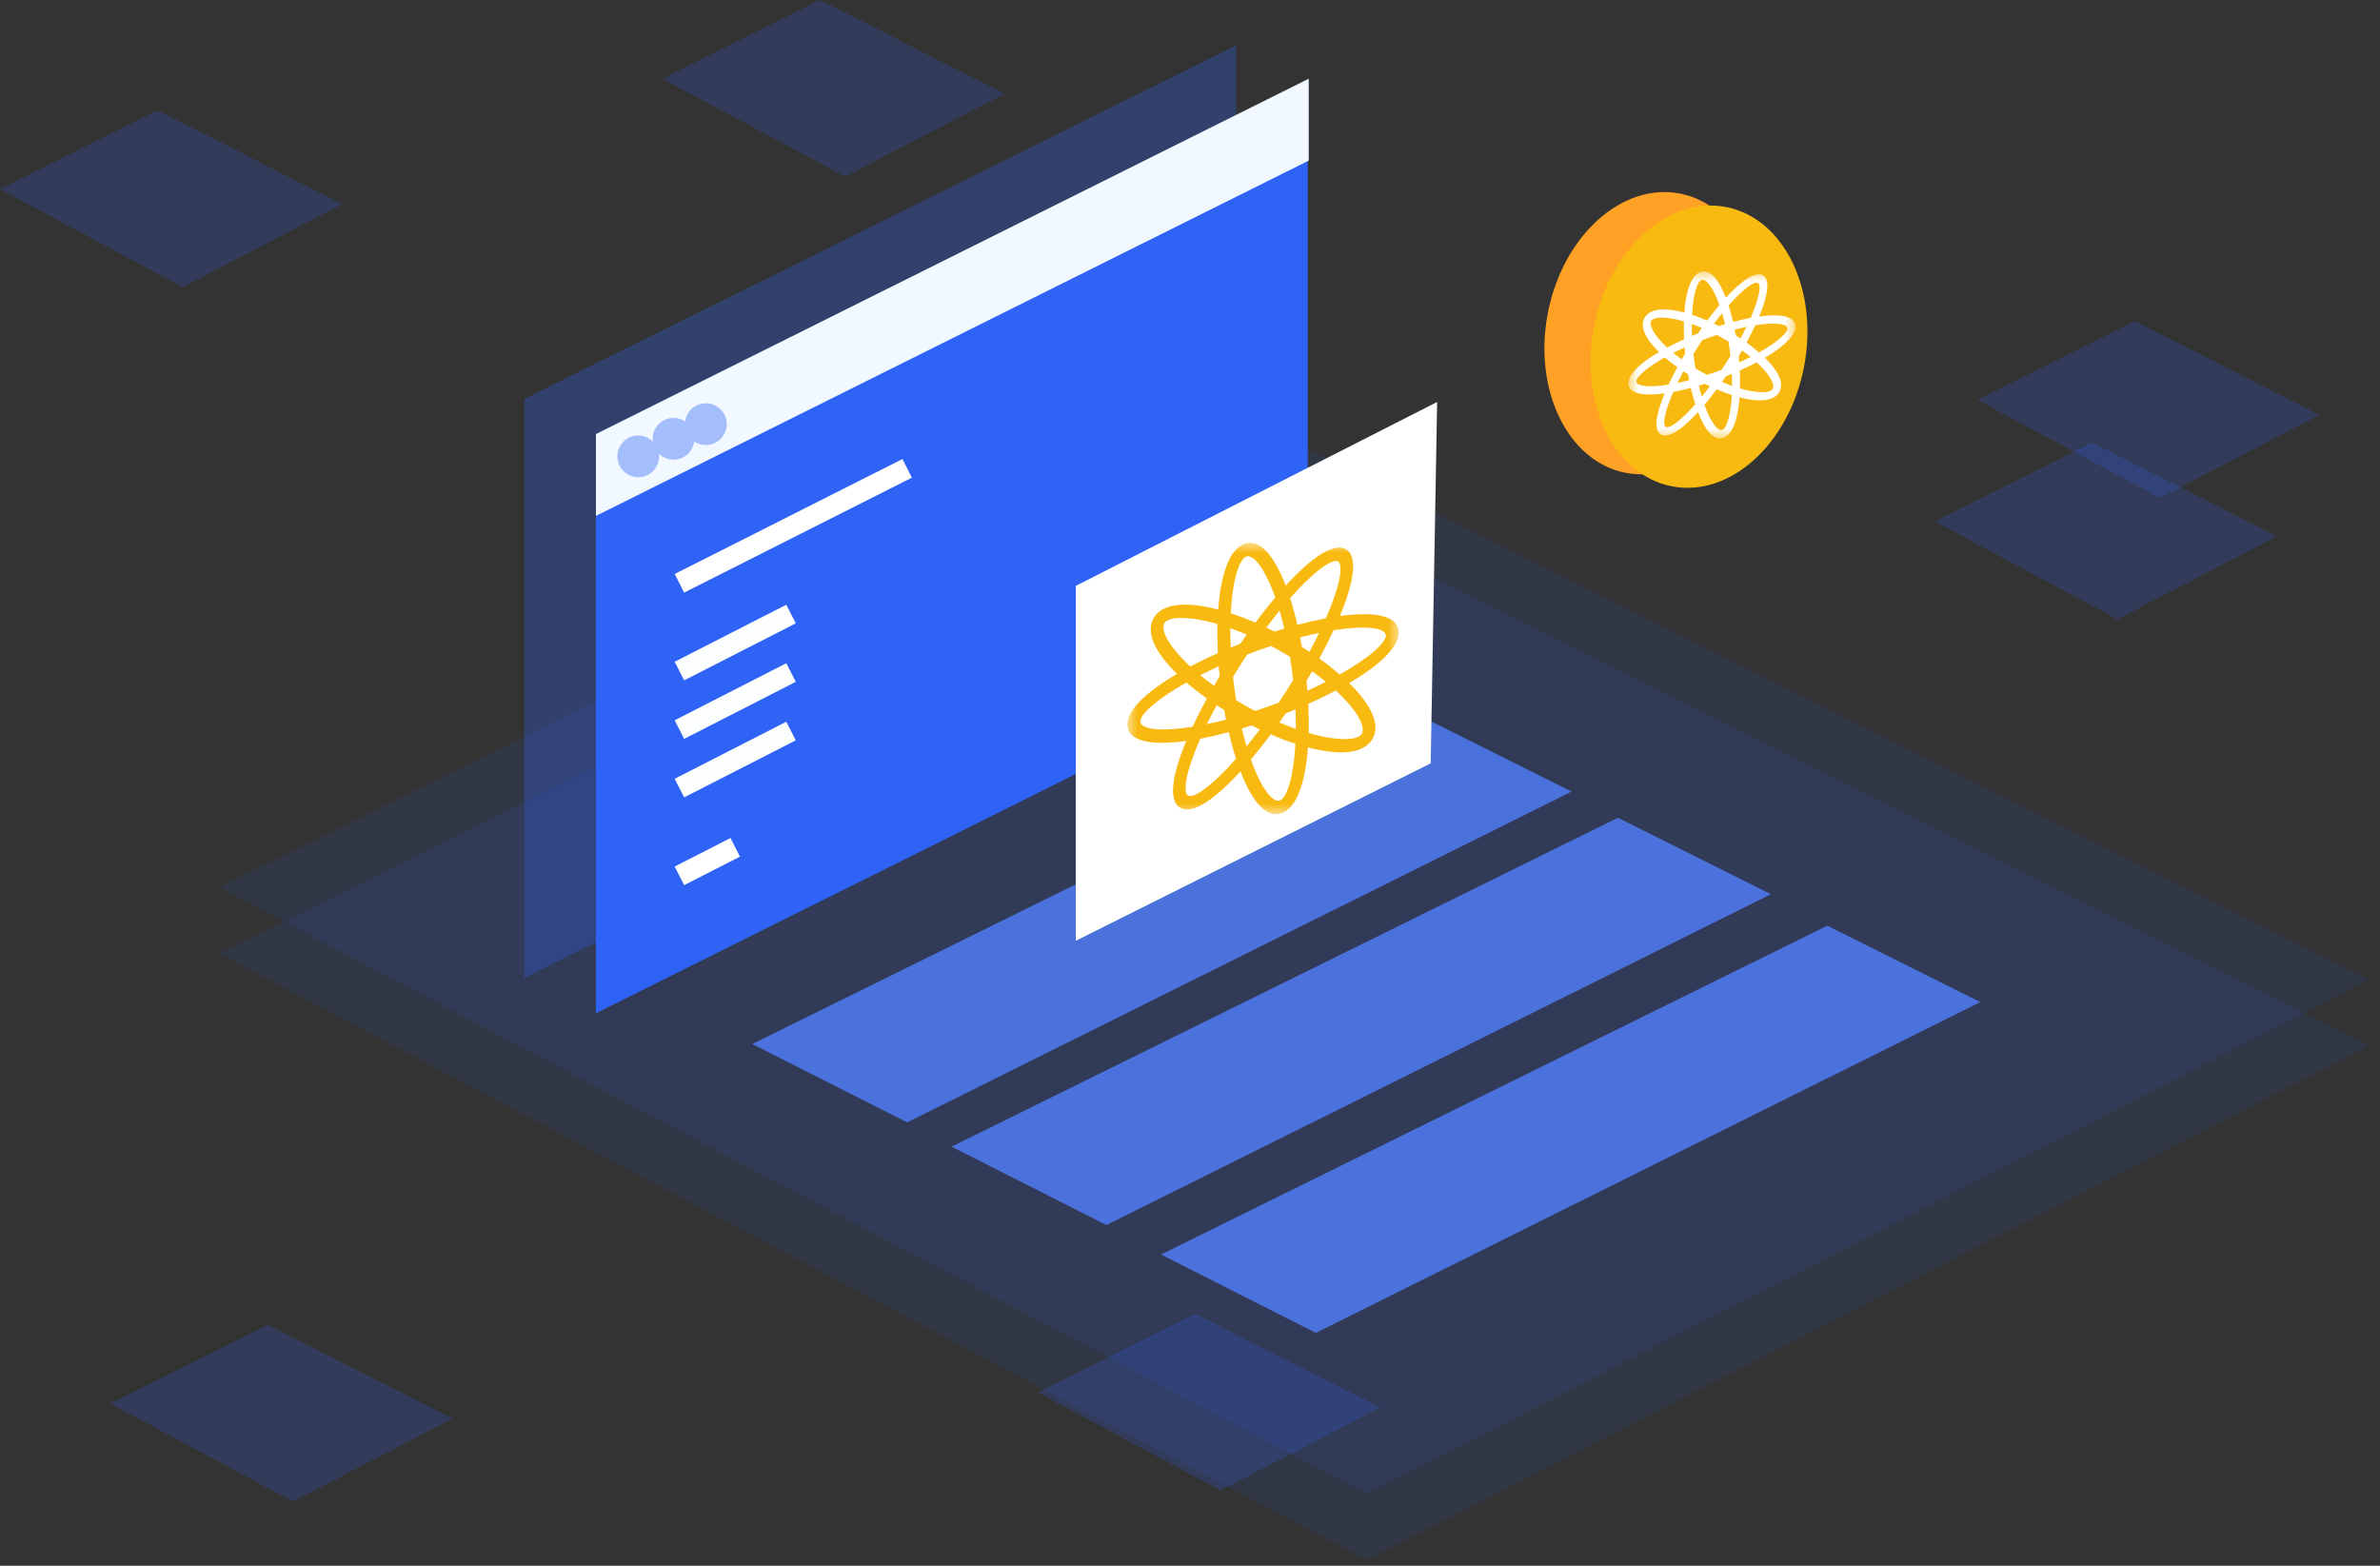
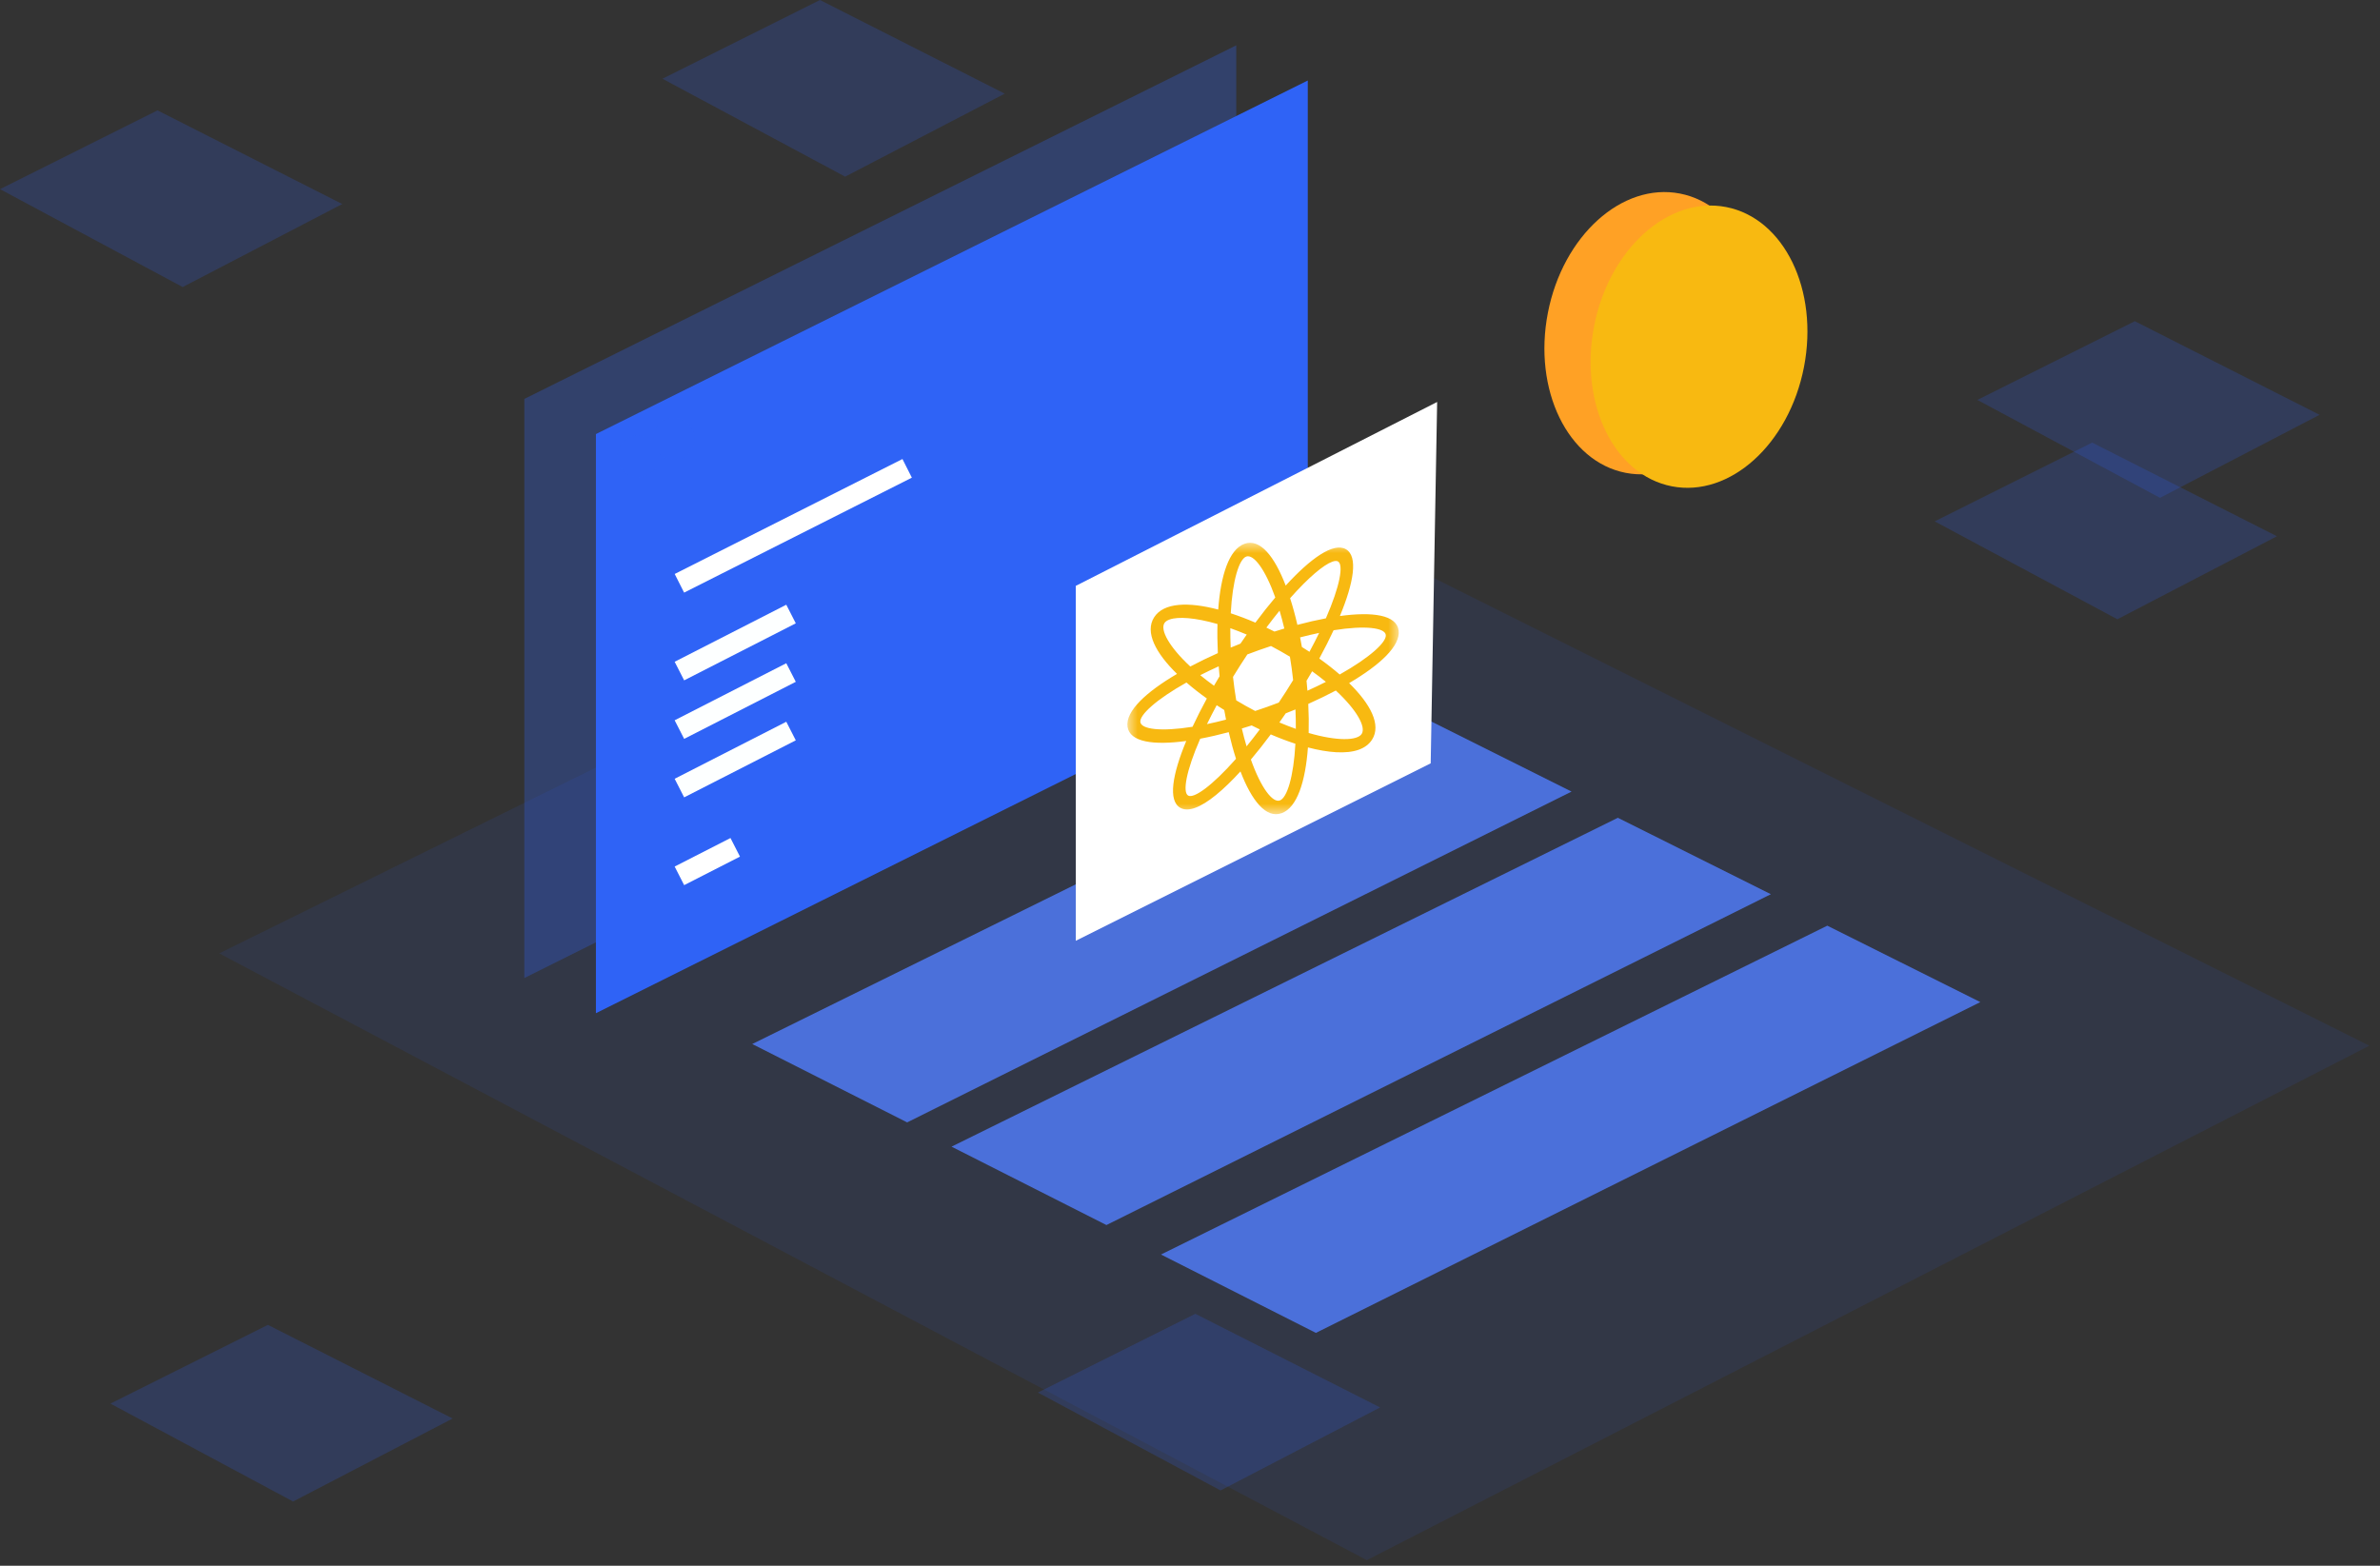
<svg xmlns="http://www.w3.org/2000/svg" xmlns:xlink="http://www.w3.org/1999/xlink" width="114px" height="75px" viewBox="0 0 114 75" version="1.1">
  <rect x="0" y="0" width="114" height="75" fill="#333333" stroke="none" />
  <title>首页  DataPipeline - 构建中国自己的世界级数据领域软件产品矩阵，深耕企业服务</title>
  <defs>
    <polygon id="path-1" points="0 0 13 0 13 13 0 13" />
-     <polygon id="path-3" points="0 0 8 0 8 8 0 8" />
  </defs>
  <g id="页面-1" stroke="none" stroke-width="1" fill="none" fill-rule="evenodd">
    <g id="首页" transform="translate(-1423, -662)">
      <g id="编组-5" transform="translate(1194, 662)">
        <g id="首页--DataPipeline---构建中国自己的世界级数据领域软件产品矩阵，深耕企业服务" transform="translate(229, 0)">
          <g id="编组" fill="#2F63F6" fill-rule="nonzero">
-             <polygon id="路径" opacity="0.1" points="10.5 42.499 57.887 19.121 113.49 46.922 65.47 71.564" />
            <polygon id="路径" opacity="0.1" points="10.5 45.667 57.886 22.29 113.49 50.09 65.47 74.732" />
            <polygon id="路径" opacity="0.199" points="92.67 24.974 100.213 21.202 109.064 25.687 101.42 29.663" />
-             <path d="M94.712,19.157 L102.255,15.385 L111.105,19.87 L103.462,23.846 L94.712,19.156 L94.712,19.157 Z M5.288,67.234 L12.832,63.462 L21.682,67.947 L14.038,71.923 L5.288,67.233 L5.288,67.234 Z M0,9.06 L7.543,5.287 L16.394,9.773 L8.75,13.75 L0,9.06 Z M31.73,3.771 L39.275,0 L48.126,4.486 L40.482,8.462 L31.732,3.772 L31.73,3.771 Z M49.712,66.704 L57.255,62.932 L66.105,67.417 L58.462,71.393 L49.712,66.703 L49.712,66.704 Z" id="形状" opacity="0.199" />
+             <path d="M94.712,19.157 L102.255,15.385 L111.105,19.87 L103.462,23.846 L94.712,19.156 Z M5.288,67.234 L12.832,63.462 L21.682,67.947 L14.038,71.923 L5.288,67.233 L5.288,67.234 Z M0,9.06 L7.543,5.287 L16.394,9.773 L8.75,13.75 L0,9.06 Z M31.73,3.771 L39.275,0 L48.126,4.486 L40.482,8.462 L31.732,3.772 L31.73,3.771 Z M49.712,66.704 L57.255,62.932 L66.105,67.417 L58.462,71.393 L49.712,66.703 L49.712,66.704 Z" id="形状" opacity="0.199" />
            <polygon id="路径" opacity="0.284" points="25.116 46.847 25.116 19.107 59.216 2.171 59.216 29.851" />
            <polygon id="路径" points="28.544 48.533 28.544 20.792 62.642 3.856 62.642 31.536" />
          </g>
-           <polygon id="路径" fill="#F2F8FF" fill-rule="nonzero" points="28.545 24.712 28.545 20.792 62.687 3.77 62.687 7.693" />
          <g id="编组" opacity="0.4" transform="translate(29, 19)" fill="#2F63F6" fill-rule="nonzero">
            <circle id="椭圆形" cx="1.572" cy="2.859" r="1" />
            <circle id="椭圆形" cx="3.262" cy="2.019" r="1" />
-             <circle id="椭圆形" cx="4.81" cy="1.318" r="1" />
          </g>
          <line x1="32.543" y1="27.94" x2="43.452" y2="22.434" id="路径" stroke="#FFFFFF" />
          <path d="M32.543,32.144 L37.89,29.412 M32.543,37.749 L37.89,35.017" id="形状" stroke="#FDFFFF" />
          <line x1="32.543" y1="41.953" x2="35.217" y2="40.587" id="路径" stroke="#FFFFFF" />
          <line x1="32.543" y1="34.947" x2="37.89" y2="32.214" id="路径" stroke="#FDFFFF" />
          <path d="M36.032,50.009 L67.947,34.255 L75.277,37.917 L43.452,53.763 L36.032,50.009 Z M45.578,54.925 L77.494,39.172 L84.824,42.833 L52.997,58.68 L45.578,54.925 Z M55.61,60.092 L87.526,44.34 L94.856,48 L63.03,63.846 L55.61,60.092 Z" id="形状" fill="#527FFF" fill-rule="nonzero" opacity="0.8" />
          <polygon id="路径" fill="#FFFFFF" fill-rule="nonzero" points="51.528 28.064 68.838 19.254 68.529 36.564 51.529 45.064" />
          <g id="编组" transform="translate(79.929, 16.52) scale(-1, 1) rotate(-3) translate(-79.929, -16.52) translate(72.429, 8.52)" fill-rule="nonzero">
            <ellipse id="椭圆形" fill="#FFA125" transform="translate(8.288, 7.481) rotate(-8) translate(-8.288, -7.481) " cx="8.288" cy="7.481" rx="5.121" ry="6.814" />
            <ellipse id="椭圆形" fill="#F8B911" transform="translate(6.045, 8.01) rotate(-8) translate(-6.045, -8.01) " cx="6.045" cy="8.01" rx="5.121" ry="6.814" />
          </g>
          <g id="编组" transform="translate(54, 26)">
            <mask id="mask-2" fill="white">
              <use xlink:href="#path-1" />
            </mask>
            <g id="Clip-2" />
            <path d="M10.17,6.309 C9.87,6.049 9.542,5.793 9.193,5.544 C9.445,5.082 9.674,4.627 9.878,4.189 C11.409,3.945 12.331,4.072 12.378,4.412 C12.424,4.753 11.621,5.493 10.17,6.309 L10.17,6.309 Z M11.224,9.155 C11.015,9.48 10.056,9.508 8.684,9.11 C8.695,8.661 8.689,8.193 8.665,7.717 C9.125,7.512 9.569,7.297 9.985,7.076 C11.007,8.023 11.434,8.828 11.224,9.155 L11.224,9.155 Z M7.303,12.342 C6.961,12.464 6.407,11.762 5.916,10.383 C6.233,10.008 6.552,9.603 6.868,9.178 C7.267,9.35 7.663,9.5 8.048,9.626 C7.964,11.209 7.646,12.221 7.303,12.342 L7.303,12.342 Z M2.912,12.108 C2.637,11.953 2.812,10.934 3.49,9.384 C3.926,9.302 4.385,9.196 4.855,9.071 C4.959,9.519 5.076,9.948 5.204,10.346 C4.064,11.637 3.188,12.263 2.912,12.108 L2.912,12.108 Z M0.622,8.589 C0.575,8.249 1.378,7.508 2.83,6.693 C3.13,6.952 3.457,7.209 3.807,7.458 C3.555,7.92 3.326,8.374 3.121,8.813 C1.591,9.057 0.669,8.929 0.622,8.589 L0.622,8.589 Z M1.775,3.847 C1.822,3.774 1.906,3.716 2.024,3.674 C2.433,3.529 3.249,3.582 4.316,3.891 C4.304,4.34 4.311,4.808 4.334,5.285 C3.876,5.489 3.431,5.705 3.014,5.926 C1.993,4.979 1.567,4.173 1.775,3.847 L1.775,3.847 Z M5.696,0.659 C6.039,0.537 6.593,1.24 7.085,2.619 C6.768,2.995 6.448,3.398 6.132,3.824 C5.733,3.652 5.337,3.503 4.952,3.377 C5.035,1.793 5.354,0.781 5.696,0.659 L5.696,0.659 Z M8.36,4.991 C8.333,4.837 8.304,4.683 8.274,4.531 C8.594,4.447 8.898,4.377 9.186,4.317 C9.046,4.605 8.891,4.907 8.722,5.222 C8.603,5.143 8.482,5.067 8.36,4.991 L8.36,4.991 Z M8.582,6.609 C8.673,6.458 8.763,6.306 8.85,6.155 C9.087,6.325 9.307,6.494 9.509,6.661 C9.232,6.802 8.938,6.944 8.625,7.085 C8.613,6.926 8.598,6.768 8.582,6.609 L8.582,6.609 Z M7.584,8.17 C7.741,8.109 7.896,8.046 8.051,7.982 C8.065,8.307 8.071,8.616 8.069,8.912 C7.816,8.823 7.554,8.721 7.282,8.606 C7.383,8.462 7.484,8.317 7.584,8.17 L7.584,8.17 Z M5.954,8.749 C6.084,8.815 6.214,8.878 6.343,8.94 C6.126,9.229 5.915,9.499 5.71,9.75 C5.63,9.484 5.554,9.198 5.482,8.895 C5.639,8.848 5.796,8.8 5.954,8.749 L5.954,8.749 Z M4.64,8.01 C4.667,8.165 4.696,8.318 4.726,8.47 C4.406,8.554 4.101,8.626 3.813,8.685 C3.953,8.397 4.108,8.095 4.278,7.78 C4.397,7.858 4.518,7.934 4.64,8.01 L4.64,8.01 Z M4.417,6.392 C4.327,6.544 4.237,6.695 4.149,6.847 C3.913,6.677 3.693,6.508 3.491,6.341 C3.768,6.2 4.062,6.059 4.375,5.917 C4.387,6.075 4.402,6.233 4.417,6.392 L4.417,6.392 Z M5.416,4.831 C5.259,4.893 5.104,4.955 4.949,5.02 C4.934,4.695 4.929,4.385 4.931,4.09 C5.183,4.179 5.445,4.281 5.717,4.396 C5.616,4.539 5.516,4.685 5.416,4.831 L5.416,4.831 Z M7.045,4.252 C6.916,4.187 6.787,4.123 6.658,4.062 C6.874,3.773 7.085,3.503 7.29,3.251 C7.37,3.518 7.446,3.803 7.518,4.107 C7.361,4.154 7.203,4.202 7.045,4.252 L7.045,4.252 Z M7.871,6.014 C7.897,6.205 7.919,6.392 7.94,6.577 C7.831,6.756 7.719,6.936 7.602,7.12 C7.484,7.303 7.367,7.481 7.251,7.655 C7.066,7.725 6.88,7.795 6.687,7.863 C6.495,7.932 6.307,7.995 6.122,8.056 C5.97,7.977 5.818,7.895 5.663,7.808 C5.508,7.721 5.36,7.634 5.214,7.546 C5.185,7.364 5.155,7.179 5.129,6.988 C5.103,6.796 5.081,6.609 5.06,6.424 C5.169,6.245 5.28,6.065 5.398,5.882 C5.515,5.698 5.631,5.521 5.747,5.347 C5.932,5.277 6.119,5.207 6.313,5.138 C6.506,5.07 6.694,5.006 6.88,4.945 C7.031,5.024 7.183,5.106 7.337,5.193 C7.492,5.28 7.64,5.367 7.786,5.455 C7.816,5.638 7.845,5.822 7.871,6.014 L7.871,6.014 Z M9.817,0.905 C9.935,0.863 10.026,0.859 10.088,0.893 C10.363,1.048 10.187,2.067 9.509,3.618 C9.073,3.7 8.615,3.805 8.144,3.931 C8.041,3.482 7.924,3.054 7.795,2.654 C8.681,1.652 9.408,1.05 9.817,0.905 L9.817,0.905 Z M10.18,3.508 C10.844,1.91 11.063,0.643 10.464,0.306 C9.865,-0.031 8.775,0.747 7.584,2.049 C7.049,0.654 6.36,-0.218 5.613,0.047 C4.867,0.313 4.471,1.57 4.351,3.198 C2.93,2.824 1.738,2.857 1.282,3.569 C0.826,4.281 1.357,5.282 2.378,6.28 C0.902,7.146 -0.095,8.065 0.007,8.807 C0.109,9.549 1.255,9.707 2.82,9.493 C2.156,11.09 1.937,12.357 2.536,12.694 C2.727,12.802 2.965,12.796 3.242,12.698 C3.837,12.486 4.603,11.84 5.417,10.951 C5.952,12.346 6.641,13.218 7.387,12.953 C8.134,12.687 8.53,11.43 8.649,9.802 C9.621,10.057 10.485,10.124 11.08,9.913 C11.356,9.815 11.574,9.657 11.719,9.432 C12.174,8.721 11.644,7.72 10.622,6.721 C12.097,5.855 13.095,4.936 12.993,4.194 C12.891,3.452 11.745,3.294 10.18,3.508 Z" id="Fill-1" fill="#F8B911" mask="url(#mask-2)" />
          </g>
          <g id="编组备份-32" transform="translate(78, 13)">
            <mask id="mask-4" fill="white">
              <use xlink:href="#path-3" />
            </mask>
            <g id="Clip-2" />
            <path d="M6.258,3.882 C6.074,3.722 5.872,3.565 5.657,3.412 C5.812,3.127 5.953,2.848 6.079,2.578 C7.021,2.428 7.588,2.506 7.617,2.715 C7.646,2.925 7.152,3.38 6.258,3.882 L6.258,3.882 Z M6.907,5.634 C6.778,5.834 6.188,5.851 5.344,5.606 C5.351,5.33 5.347,5.042 5.333,4.749 C5.615,4.623 5.888,4.49 6.145,4.354 C6.774,4.937 7.036,5.432 6.907,5.634 L6.907,5.634 Z M4.494,7.595 C4.284,7.67 3.943,7.238 3.641,6.39 C3.836,6.159 4.032,5.91 4.227,5.648 C4.472,5.754 4.716,5.846 4.953,5.924 C4.901,6.898 4.705,7.52 4.494,7.595 L4.494,7.595 Z M1.792,7.451 C1.623,7.356 1.73,6.729 2.148,5.775 C2.416,5.724 2.698,5.659 2.988,5.582 C3.052,5.858 3.124,6.122 3.203,6.367 C2.501,7.161 1.962,7.546 1.792,7.451 L1.792,7.451 Z M0.383,5.286 C0.354,5.076 0.848,4.621 1.741,4.119 C1.926,4.278 2.128,4.436 2.343,4.589 C2.188,4.874 2.046,5.153 1.921,5.423 C0.979,5.574 0.412,5.495 0.383,5.286 L0.383,5.286 Z M1.093,2.367 C1.121,2.322 1.173,2.287 1.245,2.261 C1.497,2.171 2,2.204 2.656,2.394 C2.649,2.671 2.653,2.959 2.667,3.252 C2.385,3.378 2.112,3.51 1.855,3.647 C1.226,3.064 0.964,2.568 1.093,2.367 L1.093,2.367 Z M3.505,0.406 C3.716,0.331 4.058,0.763 4.36,1.612 C4.165,1.843 3.968,2.091 3.773,2.353 C3.528,2.248 3.285,2.156 3.047,2.078 C3.099,1.103 3.295,0.48 3.505,0.406 L3.505,0.406 Z M5.145,3.072 C5.128,2.976 5.11,2.882 5.092,2.789 C5.289,2.737 5.476,2.693 5.653,2.656 C5.567,2.834 5.472,3.02 5.367,3.213 C5.294,3.165 5.22,3.118 5.145,3.072 L5.145,3.072 Z M5.282,4.067 C5.337,3.974 5.393,3.881 5.446,3.788 C5.592,3.893 5.727,3.996 5.852,4.099 C5.681,4.186 5.5,4.273 5.308,4.36 C5.3,4.262 5.291,4.165 5.282,4.067 L5.282,4.067 Z M4.667,5.028 C4.764,4.99 4.859,4.951 4.954,4.912 C4.963,5.112 4.967,5.302 4.965,5.484 C4.81,5.429 4.649,5.367 4.481,5.296 C4.544,5.207 4.606,5.118 4.667,5.028 L4.667,5.028 Z M3.664,5.384 C3.744,5.424 3.824,5.463 3.903,5.501 C3.77,5.679 3.64,5.845 3.514,6 C3.465,5.836 3.418,5.661 3.373,5.474 C3.47,5.445 3.567,5.415 3.664,5.384 L3.664,5.384 Z M2.855,4.929 C2.872,5.025 2.89,5.119 2.909,5.212 C2.711,5.264 2.524,5.308 2.347,5.345 C2.433,5.167 2.528,4.981 2.632,4.788 C2.706,4.836 2.78,4.883 2.855,4.929 L2.855,4.929 Z M2.718,3.933 C2.663,4.027 2.607,4.12 2.553,4.214 C2.408,4.109 2.273,4.005 2.148,3.902 C2.319,3.815 2.5,3.728 2.692,3.642 C2.7,3.739 2.709,3.836 2.718,3.933 L2.718,3.933 Z M3.333,2.973 C3.237,3.011 3.141,3.049 3.045,3.089 C3.037,2.889 3.033,2.699 3.035,2.517 C3.19,2.572 3.351,2.634 3.518,2.705 C3.456,2.793 3.394,2.883 3.333,2.973 L3.333,2.973 Z M4.335,2.617 C4.256,2.577 4.177,2.537 4.097,2.499 C4.23,2.322 4.36,2.156 4.486,2.001 C4.535,2.165 4.582,2.34 4.627,2.527 C4.53,2.556 4.433,2.586 4.335,2.617 L4.335,2.617 Z M4.844,3.701 C4.86,3.818 4.873,3.933 4.886,4.048 C4.819,4.157 4.75,4.268 4.678,4.381 C4.606,4.494 4.533,4.603 4.462,4.711 C4.349,4.754 4.234,4.797 4.115,4.839 C3.997,4.881 3.881,4.92 3.767,4.957 C3.674,4.909 3.58,4.859 3.485,4.805 C3.39,4.752 3.299,4.698 3.209,4.644 C3.19,4.532 3.173,4.418 3.156,4.3 C3.14,4.182 3.127,4.067 3.114,3.953 C3.181,3.843 3.25,3.733 3.322,3.619 C3.394,3.506 3.465,3.398 3.537,3.291 C3.651,3.247 3.766,3.204 3.885,3.162 C4.004,3.12 4.119,3.081 4.234,3.043 C4.327,3.092 4.42,3.142 4.515,3.196 C4.61,3.249 4.702,3.303 4.791,3.357 C4.81,3.469 4.827,3.583 4.844,3.701 L4.844,3.701 Z M6.041,0.557 C6.114,0.531 6.17,0.528 6.208,0.55 C6.377,0.645 6.269,1.272 5.852,2.226 C5.584,2.277 5.301,2.342 5.012,2.419 C4.948,2.143 4.876,1.879 4.797,1.633 C5.342,1.016 5.79,0.646 6.041,0.557 L6.041,0.557 Z M6.265,2.159 C6.673,1.176 6.808,0.396 6.44,0.188 C6.071,-0.019 5.4,0.46 4.667,1.261 C4.338,0.403 3.914,-0.134 3.454,0.029 C2.995,0.192 2.752,0.966 2.678,1.968 C1.803,1.738 1.07,1.758 0.789,2.196 C0.508,2.634 0.835,3.25 1.464,3.864 C0.555,4.397 -0.058,4.963 0.004,5.42 C0.067,5.876 0.772,5.974 1.735,5.842 C1.327,6.825 1.192,7.605 1.561,7.812 C1.678,7.878 1.825,7.874 1.995,7.814 C2.361,7.684 2.833,7.286 3.333,6.739 C3.663,7.597 4.087,8.134 4.546,7.971 C5.005,7.808 5.249,7.034 5.323,6.032 C5.921,6.189 6.452,6.23 6.818,6.1 C6.988,6.04 7.123,5.943 7.211,5.804 C7.492,5.366 7.165,4.751 6.536,4.136 C7.444,3.603 8.058,3.037 7.996,2.581 C7.933,2.124 7.228,2.027 6.265,2.159 Z" id="Fill-1" fill="#FFFFFF" mask="url(#mask-4)" />
          </g>
        </g>
      </g>
    </g>
  </g>
</svg>